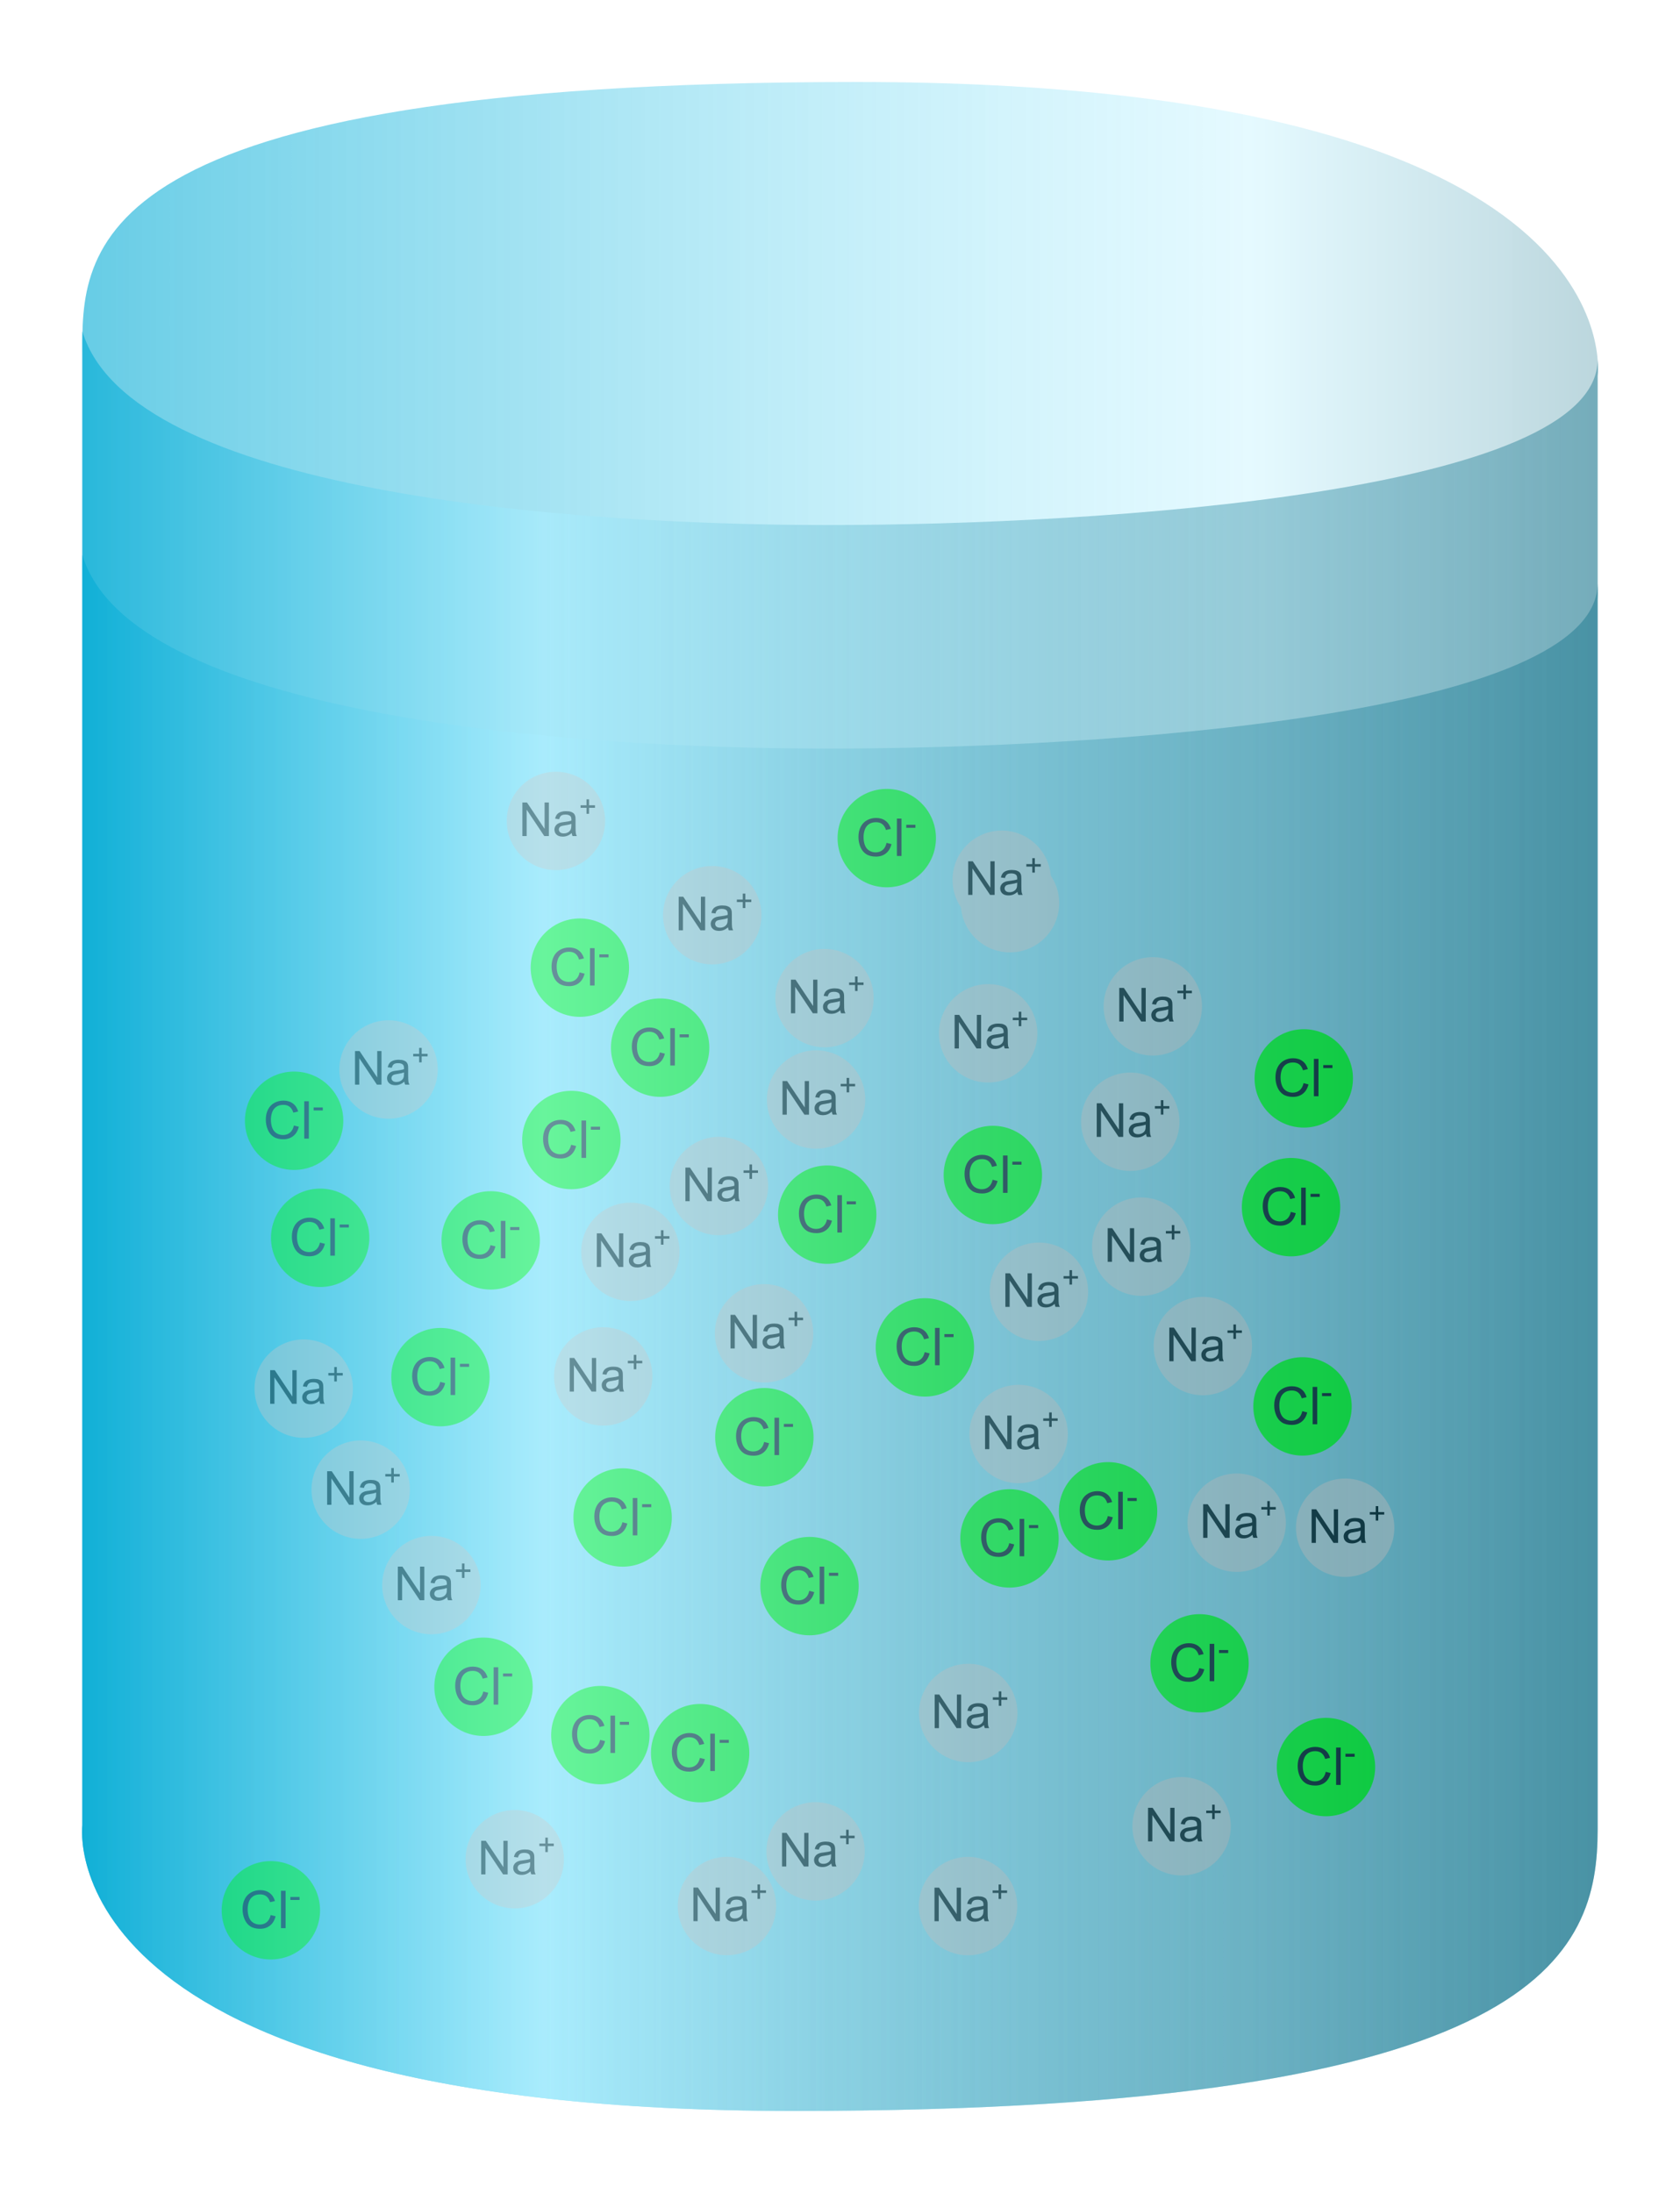
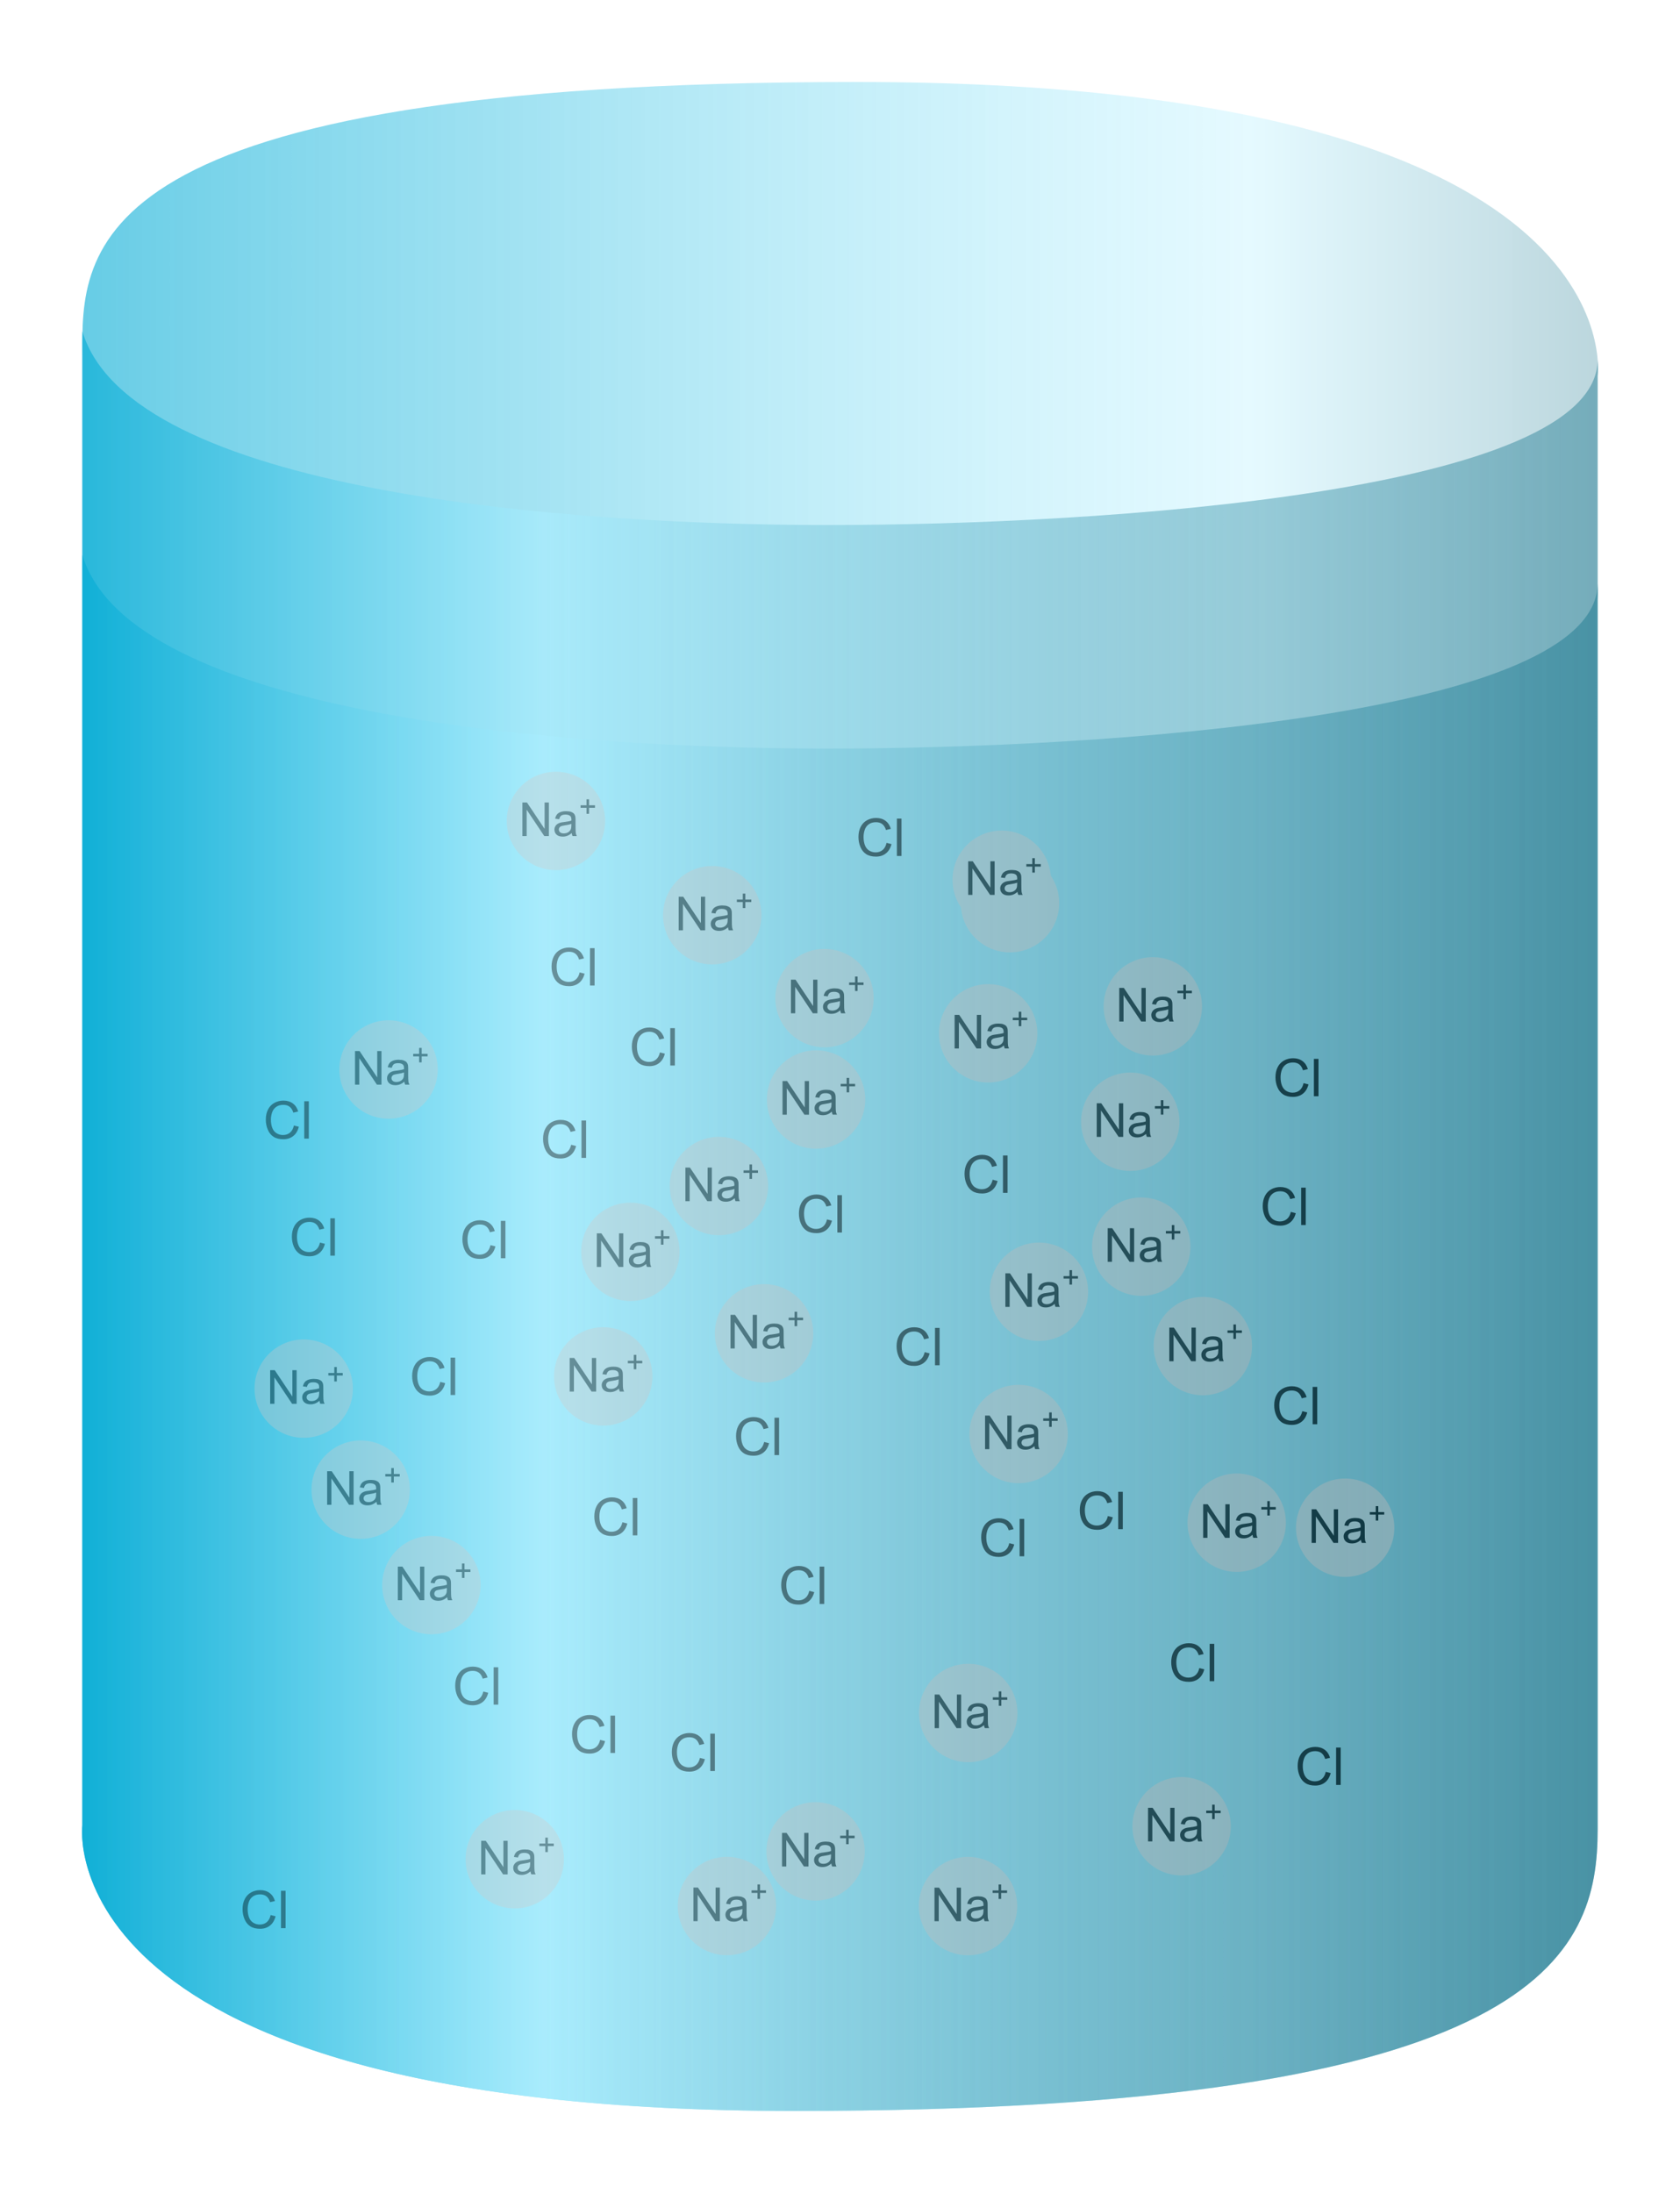
<svg xmlns="http://www.w3.org/2000/svg" xmlns:xlink="http://www.w3.org/1999/xlink" version="1.1" viewBox="0 0 204.94 267.49">
  <defs>
    <linearGradient id="d" x1="26.232" x2="212.17" y1="249.8" y2="249.8" gradientUnits="userSpaceOnUse">
      <stop stop-color="#00aad4" stop-opacity=".601" offset="0" />
      <stop stop-color="#9bebff" stop-opacity=".261" offset=".773" />
      <stop stop-color="#006680" stop-opacity=".266" offset="1" />
    </linearGradient>
    <linearGradient id="c" x1="26.232" x2="212.17" y1="249.8" y2="249.8" gradientUnits="userSpaceOnUse">
      <stop stop-color="#00aad4" offset="0" />
      <stop stop-color="#aef" offset=".306" />
      <stop stop-color="#006680" stop-opacity=".617" offset="1" />
    </linearGradient>
  </defs>
  <g transform="translate(-12.691 -19.078)">
    <g transform="translate(-4.041 -96.975)">
      <path d="m26.769 159.39v179.3s-4.546 34.85 86.873 34.85 97.985-19.193 97.985-34.345v-177.28s5.051-35.86-90.409-35.86c-95.459 0-94.449 20.708-94.449 33.335z" fill="url(#d)" />
      <path d="m26.781 183.74c-0.028 1.01 0 1.973 0 2.906v152.04s-4.544 34.844 86.875 34.844 97.969-19.191 97.969-34.344v-150.01s0.098-0.731 0-1.969c-0.078 16.136-60.119 20.156-93.938 20.156-31.948 0-85.067-4.047-90.906-23.625z" fill="url(#c)" opacity=".611" />
      <g transform="translate(-12,28)">
        <g id="a" transform="matrix(.542 0 0 .542 -1.066 57.804)">
          <path d="m227.86 322.72c0 6.115-4.957 11.071-11.071 11.071-6.115 0-11.071-4.957-11.071-11.071 0-6.115 4.957-11.071 11.071-11.071 6.115 0 11.071 4.957 11.071 11.071z" color="#000000" fill="#ccc" fill-rule="evenodd" />
          <path d="m209.24 326.13v-7.561h1.026l3.971 5.936v-5.936h0.959v7.561h-1.026l-3.971-5.942v5.942z" />
          <path d="m220.34 325.45c-0.344 0.292-0.675 0.499-0.993 0.619-0.318 0.12-0.659 0.181-1.024 0.181-0.602 0-1.064-0.147-1.387-0.441-0.323-0.294-0.485-0.67-0.485-1.127 0-0.268 0.061-0.513 0.183-0.735 0.122-0.222 0.282-0.4 0.48-0.534 0.198-0.134 0.42-0.236 0.668-0.304 0.182-0.048 0.457-0.095 0.825-0.139 0.75-0.089 1.301-0.196 1.656-0.32 4e-3 -0.127 5e-3 -0.208 5e-3 -0.242 0-0.378-0.088-0.645-0.263-0.799-0.237-0.21-0.59-0.315-1.057-0.315-0.437 2e-5 -0.759 0.077-0.967 0.23-0.208 0.153-0.362 0.424-0.462 0.812l-0.908-0.124c0.083-0.389 0.218-0.702 0.407-0.941 0.189-0.239 0.462-0.423 0.82-0.552 0.358-0.129 0.772-0.193 1.243-0.193 0.468 0 0.848 0.055 1.14 0.165 0.292 0.11 0.507 0.248 0.645 0.415 0.138 0.167 0.234 0.377 0.289 0.632 0.031 0.158 0.046 0.444 0.046 0.856v1.238c0 0.863 0.02 1.409 0.059 1.638 0.04 0.229 0.118 0.448 0.235 0.658h-0.97c-0.096-0.193-0.158-0.418-0.186-0.676zm-0.077-2.073c-0.337 0.138-0.842 0.254-1.516 0.351-0.382 0.055-0.652 0.117-0.81 0.186-0.158 0.069-0.28 0.169-0.366 0.302-0.086 0.132-0.129 0.279-0.129 0.441 0 0.248 0.094 0.454 0.281 0.619 0.187 0.165 0.462 0.248 0.823 0.248 0.358 0 0.676-0.078 0.954-0.235 0.279-0.156 0.483-0.37 0.614-0.642 0.1-0.21 0.15-0.519 0.15-0.928z" />
          <path d="m223.67 321.11v-1.348h-1.338v-0.563h1.338v-1.338h0.57v1.338h1.338v0.563h-1.338v1.348z" baseline-shift="super" />
        </g>
        <g id="b" transform="matrix(.542 0 0 .542 -1.066 57.804)">
-           <path transform="translate(24.37 6.44)" d="m227.86 322.72c0 6.115-4.957 11.071-11.071 11.071-6.115 0-11.071-4.957-11.071-11.071 0-6.115 4.957-11.071 11.071-11.071 6.115 0 11.071 4.957 11.071 11.071z" color="#000000" fill="#0f0" fill-rule="evenodd" />
          <path d="m241.11 330.23 1.113 0.281c-0.233 0.914-0.653 1.611-1.259 2.091-0.606 0.48-1.347 0.72-2.223 0.72-0.906 0-1.643-0.184-2.211-0.553-0.568-0.369-1-0.903-1.296-1.603-0.296-0.7-0.445-1.451-0.445-2.254 0-0.876 0.167-1.639 0.502-2.291 0.335-0.652 0.811-1.147 1.428-1.486 0.618-0.338 1.297-0.508 2.039-0.508 0.841 0 1.549 0.214 2.122 0.642 0.574 0.428 0.973 1.03 1.199 1.807l-1.095 0.258c-0.195-0.612-0.478-1.057-0.849-1.336-0.371-0.279-0.837-0.419-1.399-0.419-0.646 0-1.186 0.155-1.62 0.465-0.434 0.31-0.739 0.726-0.915 1.248-0.176 0.522-0.264 1.06-0.264 1.615 0 0.715 0.104 1.339 0.313 1.873 0.208 0.533 0.532 0.932 0.972 1.196 0.44 0.264 0.916 0.396 1.428 0.396 0.623 0 1.151-0.18 1.583-0.539 0.432-0.359 0.725-0.893 0.878-1.6z" />
          <path d="m243.44 333.18v-8.409h1.032v8.409z" />
-           <path d="m245.55 326.84v-0.675h2.062v0.675z" baseline-shift="super" />
+           <path d="m245.55 326.84v-0.675v0.675z" baseline-shift="super" />
        </g>
        <use transform="translate(56.439 78.09)" width="744.094" height="1052.362" xlink:href="#a" />
        <use transform="translate(-10.804 8.024)" width="744.094" height="1052.362" xlink:href="#a" />
        <use transform="translate(20.205 -4.839)" width="744.094" height="1052.362" xlink:href="#b" />
        <use transform="translate(5.503 17.965)" width="744.094" height="1052.362" xlink:href="#a" />
        <use transform="translate(-41.05 3.138)" width="744.094" height="1052.362" xlink:href="#b" />
        <use transform="translate(63.163 41.062)" width="744.094" height="1052.362" xlink:href="#a" />
        <use transform="translate(-41.928 57.585)" width="744.094" height="1052.362" xlink:href="#b" />
        <use transform="translate(-15.502 65.683)" width="744.094" height="1052.362" xlink:href="#b" />
        <use transform="translate(11.788 81.151)" width="744.094" height="1052.362" xlink:href="#a" />
        <use transform="translate(57.981 23.389)" width="744.094" height="1052.362" xlink:href="#b" />
        <use transform="translate(34.26 36.183)" width="744.094" height="1052.362" xlink:href="#b" />
        <use transform="translate(52.928 -21.916)" width="744.094" height="1052.362" xlink:href="#a" />
        <use transform="translate(-20.381 -20.37)" width="744.094" height="1052.362" xlink:href="#b" />
        <use transform="translate(30.386 87.826)" width="744.094" height="1052.362" xlink:href="#a" />
        <use transform="translate(11.915 16.191)" width="744.094" height="1052.362" xlink:href="#b" />
        <use transform="translate(-61.852 2.824)" width="744.094" height="1052.362" xlink:href="#b" />
        <use transform="translate(50.178 -7.841)" width="744.094" height="1052.362" xlink:href="#a" />
        <use transform="translate(35.506 -34.501)" width="744.094" height="1052.362" xlink:href="#a" />
        <use transform="translate(30.41 64.272)" width="744.094" height="1052.362" xlink:href="#a" />
        <use transform="translate(-43.702 37.033)" width="744.094" height="1052.362" xlink:href="#a" />
        <use transform="translate(45.418 54.727)" width="744.094" height="1052.362" xlink:href="#b" />
        <use transform="translate(39.034 12.894)" width="744.094" height="1052.362" xlink:href="#a" />
        <use transform="translate(-50.652 24.711)" width="744.094" height="1052.362" xlink:href="#a" />
        <use transform="translate(7.264 -45.929)" width="744.094" height="1052.362" xlink:href="#b" />
        <use transform="translate(12.876 -22.92)" width="744.094" height="1052.362" xlink:href="#a" />
        <use transform="translate(-65.032 -11.454)" width="744.094" height="1052.362" xlink:href="#b" />
        <use transform="translate(32.843 -18.628)" width="744.094" height="1052.362" xlink:href="#a" />
        <use transform="translate(-24.959 36.939)" width="744.094" height="1052.362" xlink:href="#b" />
        <use transform="translate(59.032 19.519)" width="744.094" height="1052.362" xlink:href="#a" />
        <use transform="translate(-19.884 -44.533)" width="744.094" height="1052.362" xlink:href="#a" />
        <use transform="translate(-67.868 84.848)" width="744.094" height="1052.362" xlink:href="#b" />
        <use transform="translate(.977 87.82)" width="744.094" height="1052.362" xlink:href="#a" />
        <use transform="translate(58.134 -16.621)" width="744.094" height="1052.362" xlink:href="#b" />
        <use transform="translate(-24.91 82.11)" width="744.094" height="1052.362" xlink:href="#a" />
        <use transform="translate(11.848 -10.555)" width="744.094" height="1052.362" xlink:href="#a" />
        <use transform="translate(-.818 -33.035)" width="744.094" height="1052.362" xlink:href="#a" />
        <use transform="translate(-30.174 -30.127)" width="744.094" height="1052.362" xlink:href="#b" />
        <use transform="translate(36.556 30.247)" width="744.094" height="1052.362" xlink:href="#a" />
        <use transform="translate(56.58 -.914)" width="744.094" height="1052.362" xlink:href="#b" />
        <use transform="translate(-14.116 23.222)" width="744.094" height="1052.362" xlink:href="#a" />
        <use transform="translate(-2.161 45.307)" width="744.094" height="1052.362" xlink:href="#b" />
        <use transform="translate(60.843 67.379)" width="744.094" height="1052.362" xlink:href="#b" />
        <use transform="translate(22.236 39.488)" width="744.094" height="1052.362" xlink:href="#b" />
        <use transform="translate(-27.676 63.482)" width="744.094" height="1052.362" xlink:href="#b" />
        <use transform="translate(-40.302 -14.214)" width="744.094" height="1052.362" xlink:href="#a" />
        <use transform="translate(-31.21 -9.104)" width="744.094" height="1052.362" xlink:href="#b" />
        <use transform="translate(-35.077 48.673)" width="744.094" height="1052.362" xlink:href="#a" />
        <use transform="translate(34.497 -37.359)" width="744.094" height="1052.362" xlink:href="#a" />
        <use transform="translate(-7.668 27.146)" width="744.094" height="1052.362" xlink:href="#b" />
        <use transform="translate(-47.181 19.819)" width="744.094" height="1052.362" xlink:href="#b" />
        <use transform="translate(76.392 41.677)" width="744.094" height="1052.362" xlink:href="#a" />
        <use transform="translate(51.516 7.394)" width="744.094" height="1052.362" xlink:href="#a" />
      </g>
      <path d="m26.781 156.47c-0.028 1.01 0 1.973 0 2.906v179.31s-4.544 34.844 86.875 34.844 97.969-19.191 97.969-34.344v-177.28s0.098-0.731 0-1.969c-0.078 16.136-60.119 20.156-93.938 20.156-31.948 0-85.067-4.047-90.906-23.625z" fill="url(#c)" opacity=".611" />
    </g>
  </g>
</svg>